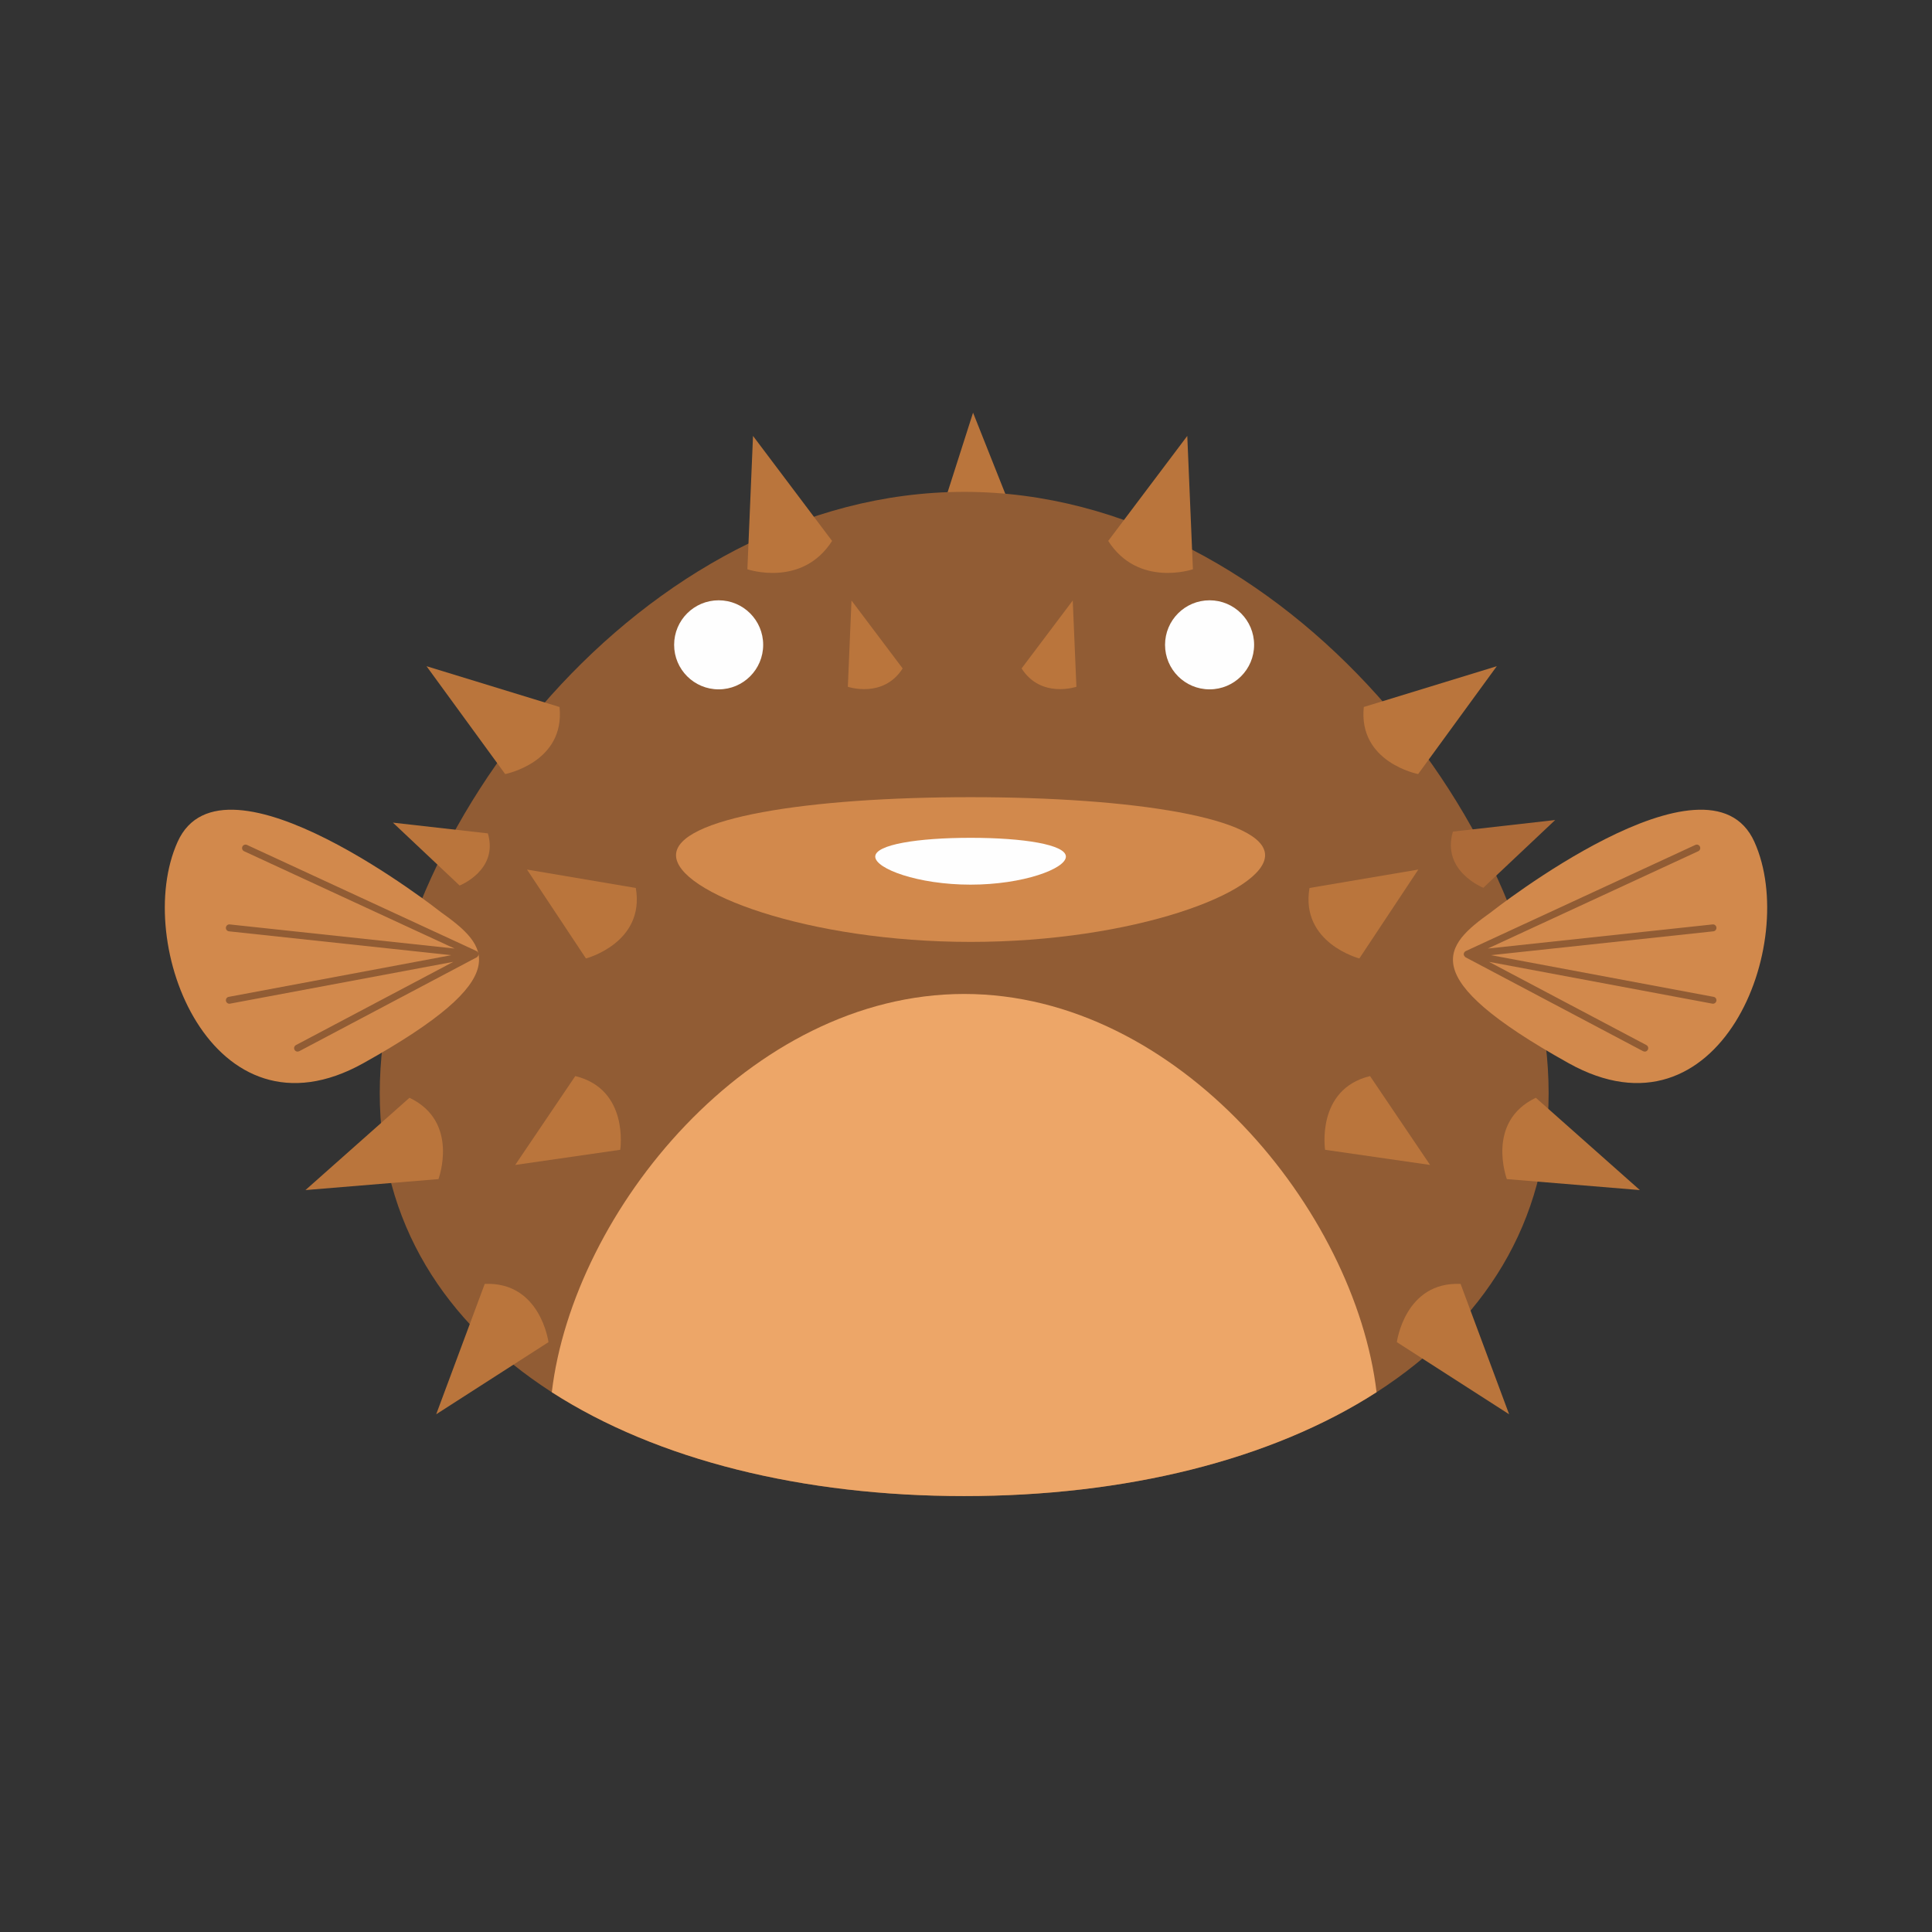
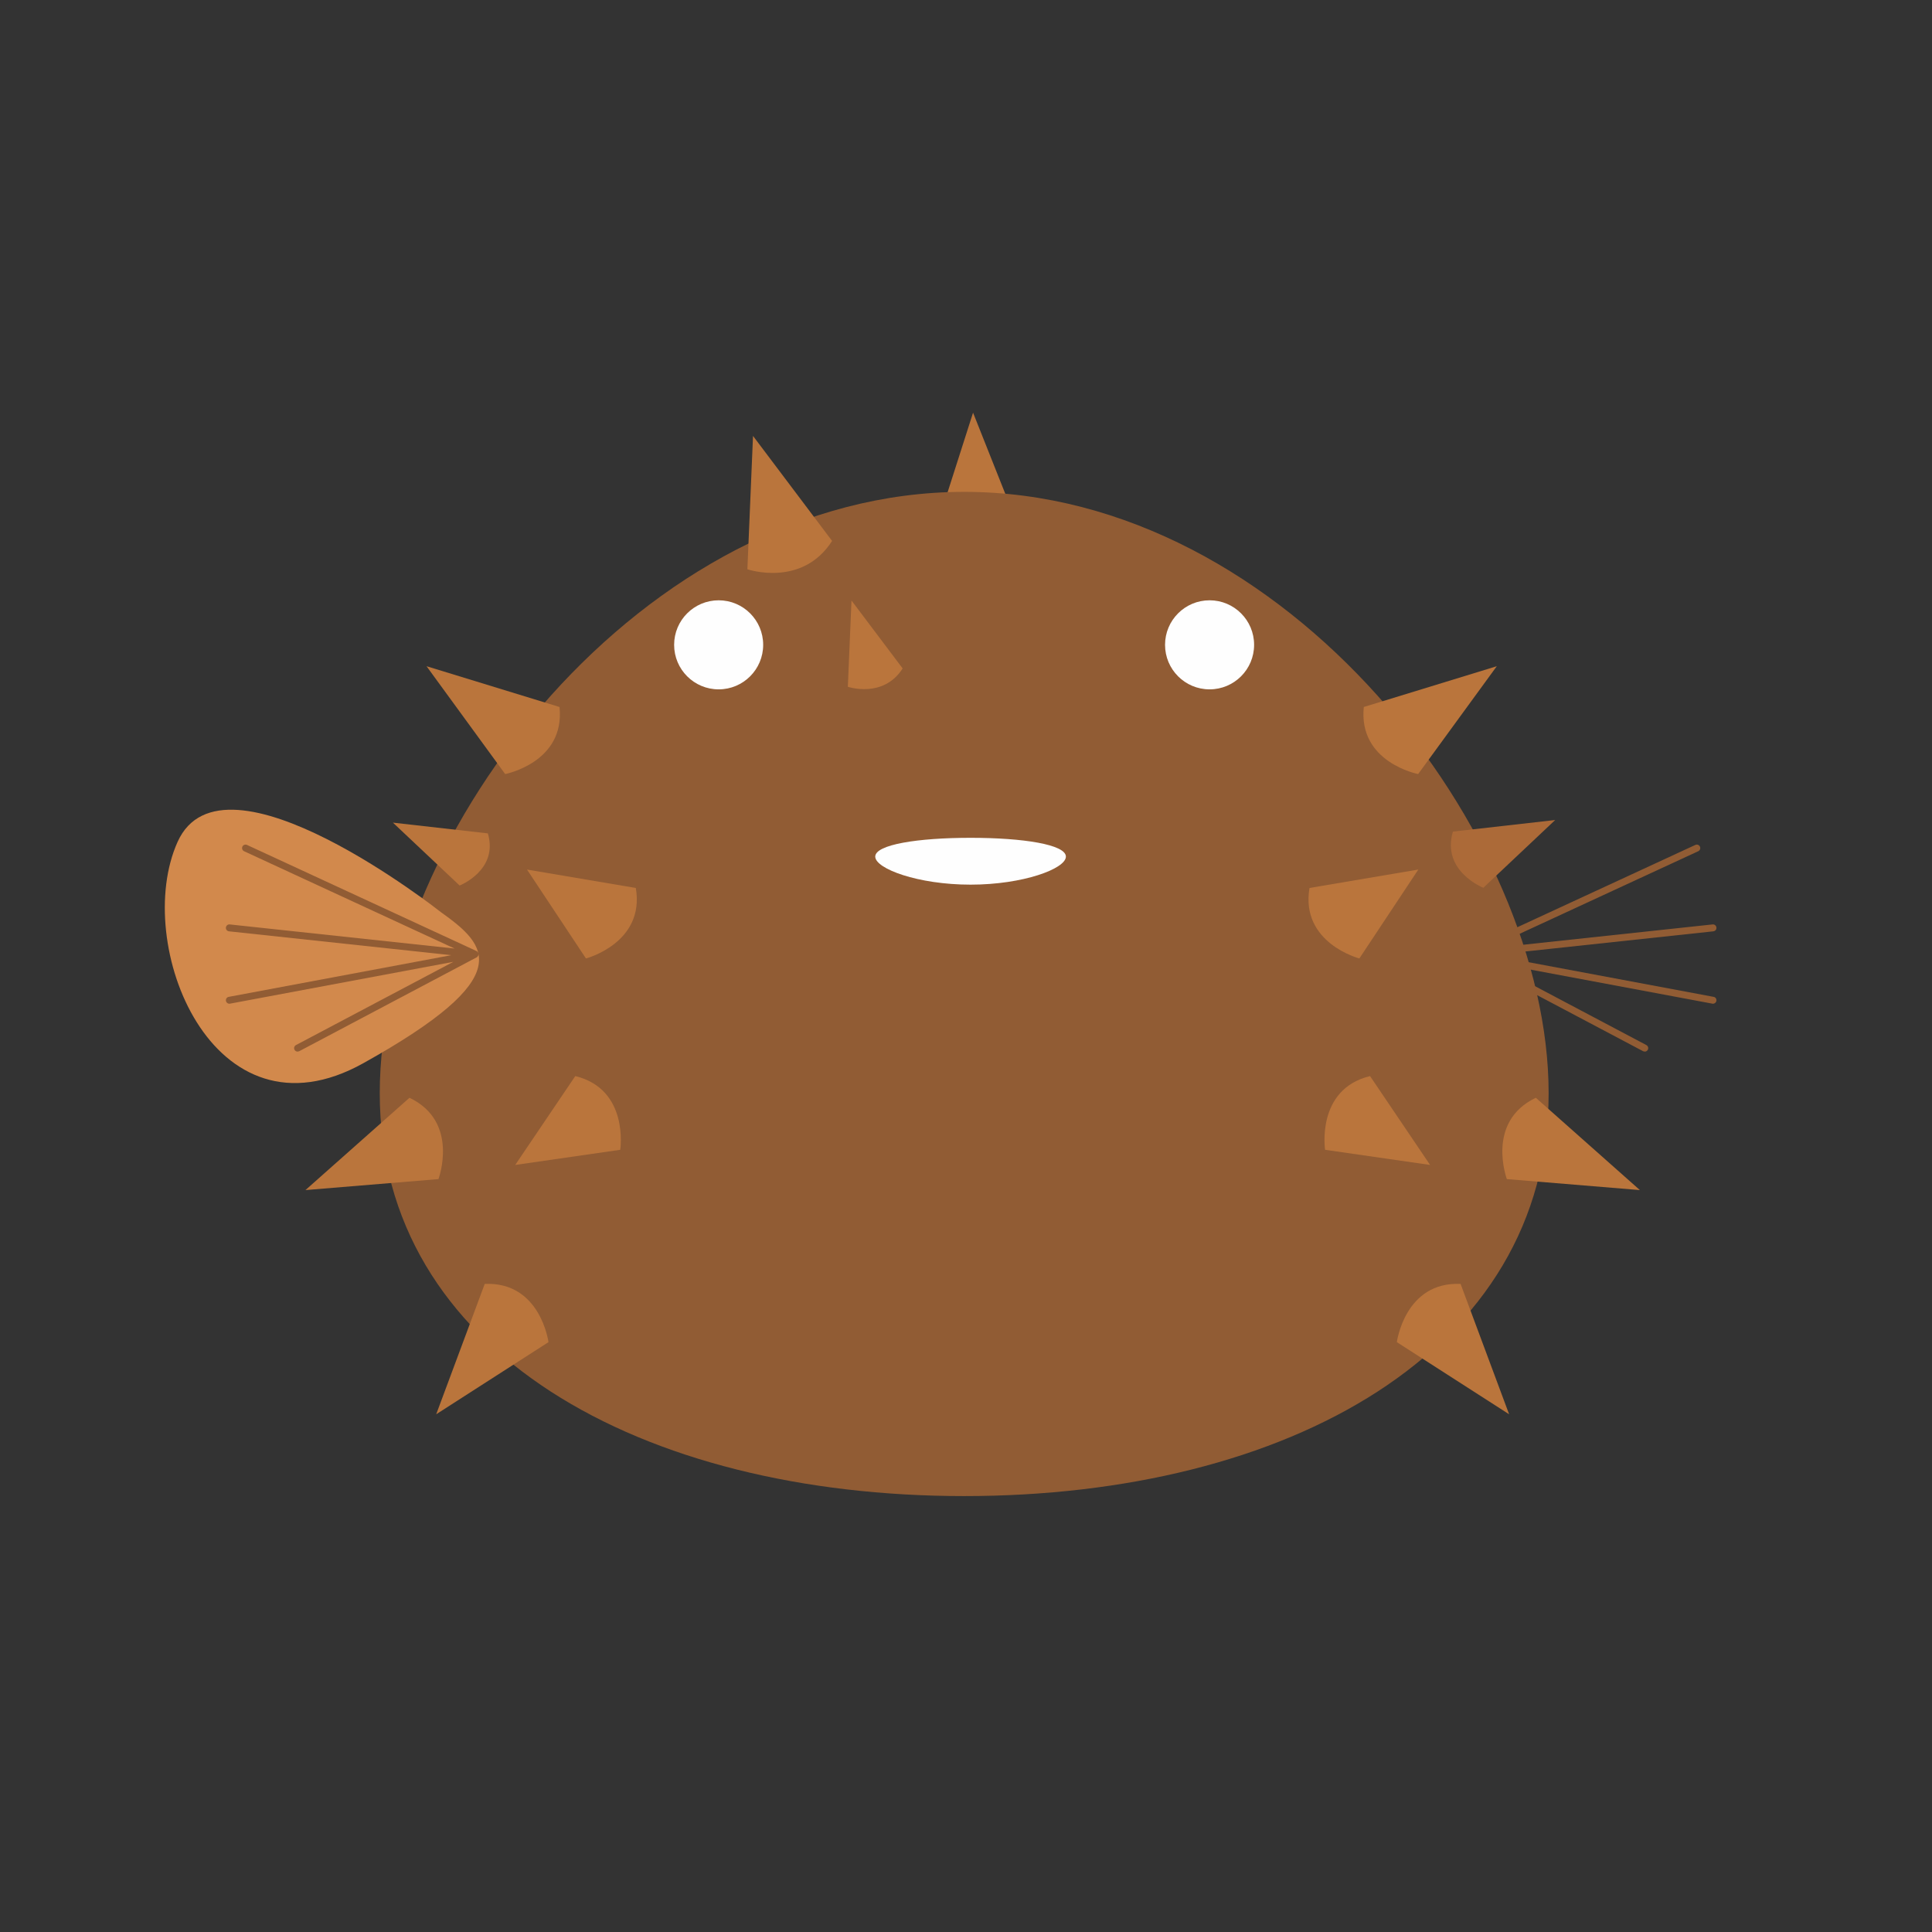
<svg xmlns="http://www.w3.org/2000/svg" xml:space="preserve" width="3.413in" height="3.413in" version="1.1" style="shape-rendering:geometricPrecision; text-rendering:geometricPrecision; image-rendering:optimizeQuality; fill-rule:evenodd; clip-rule:evenodd" viewBox="0 0 3413.33 3413.33">
  <rect x="0" y="0" width="3413.33" height="3413.33" fill="#333333" stroke="none" />
  <defs>
    <style type="text/css">
   
    .fil0 {fill:none}
    .fil5 {fill:#FEFEFE;fill-rule:nonzero}
    .fil3 {fill:#EDA668;fill-rule:nonzero}
    .fil4 {fill:#D2894C;fill-rule:nonzero}
    .fil1 {fill:#BA753C;fill-rule:nonzero}
    .fil6 {fill:#AC6A38;fill-rule:nonzero}
    .fil2 {fill:#915C34;fill-rule:nonzero}
   
  </style>
  </defs>
  <g id="Layer_x0020_1">
    <rect class="fil0" x="-0" y="-0" width="3413.33" height="3413.33" />
    <path class="fil1" d="M1804.87 944.88l-85.74 -215.79 -71.83 224.58c0,0 84.36,57.26 157.57,-8.79z" />
    <g id="_1548002384992">
      <path class="fil2" d="M2736.02 1931.46c0,456.99 -462.3,711.71 -1032.57,711.71 -570.24,0 -1032.53,-254.72 -1032.53,-711.71 0,-457.01 462.29,-1062.47 1032.53,-1062.47 570.26,0 1032.57,605.46 1032.57,1062.47z" />
-       <path class="fil3" d="M1703.48 1756.07c-378.97,0 -690.75,383.76 -728.58,703.6 186.76,120.13 444.21,183.5 728.56,183.5 284.36,0 541.83,-63.37 728.58,-183.5 -37.85,-319.85 -349.58,-703.6 -728.56,-703.6z" />
-       <path class="fil4" d="M2235.07 1510.96c0,-65.86 -232.96,-102.56 -520.32,-102.56 -287.4,0 -520.39,36.69 -520.39,102.56 0,65.89 232.99,153.13 520.39,153.13 287.36,0 520.32,-87.24 520.32,-153.13z" />
      <path class="fil5" d="M1883.14 1513.4c0,-21.32 -75.41,-33.21 -168.41,-33.21 -93.01,0 -168.4,11.89 -168.4,33.21 0,21.32 75.39,49.54 168.4,49.54 93,0 168.41,-28.22 168.41,-49.54z" />
      <path class="fil5" d="M1348.33 1139.24c0,43.46 -35.21,78.67 -78.65,78.67 -43.46,0 -78.67,-35.21 -78.67,-78.67 0,-43.46 35.21,-78.67 78.67,-78.67 43.44,0 78.65,35.21 78.65,78.67z" />
      <path class="fil5" d="M2215.67 1139.24c0,43.46 -35.22,78.67 -78.67,78.67 -43.44,0 -78.67,-35.21 -78.67,-78.67 0,-43.46 35.22,-78.67 78.67,-78.67 43.44,0 78.67,35.21 78.67,78.67z" />
      <path class="fil1" d="M2409.47 1249.06l234.96 -72.04 -138.93 190.54c0,0 -106.17,-20.44 -96.03,-118.5z" />
-       <path class="fil1" d="M1957.91 955.67l139.7 -185.5 9.94 235.58c0,0 -96.52,32.96 -149.64,-50.08z" />
      <path class="fil1" d="M1470.07 955.67l-139.69 -185.5 -9.94 235.58c0,0 96.5,32.96 149.64,-50.08z" />
-       <path class="fil1" d="M1804.87 1180.96l90.39 -120.03 6.46 152.43c0,0 -62.47,21.33 -96.85,-32.4z" />
      <path class="fil1" d="M1594.75 1180.96l-90.4 -120.03 -6.43 152.43c0,0 62.44,21.33 96.83,-32.4z" />
      <path class="fil6" d="M2566.91 1469.21l180.7 -20.46 -126.96 119.71c0,0 -74.44,-29.29 -53.74,-99.25z" />
      <path class="fil1" d="M2713.4 1939.47l183.83 163.08 -235.01 -19.4c0,0 -37.85,-101.28 51.18,-143.68z" />
      <path class="fil1" d="M2420.5 1901.15l106.11 157.01 -185.53 -26.78c0,0 -16.41,-106.88 79.41,-130.24z" />
      <path class="fil1" d="M2313.54 1568.82l192.26 -32.56 -104.18 157.07c0,0 -104.61,-27.28 -88.08,-124.51z" />
      <path class="fil1" d="M2580.46 2268.32l85.75 230.32 -198.37 -127.43c0,0 14.13,-107.21 112.63,-102.89z" />
      <path class="fil1" d="M723.46 1939.47l-183.81 163.08 234.99 -19.4c0,0 37.85,-101.28 -51.18,-143.68z" />
      <path class="fil1" d="M1016.36 1901.15l-106.11 157.01 185.53 -26.78c0,0 16.4,-106.88 -79.42,-130.24z" />
      <path class="fil1" d="M1123.32 1568.82l-192.26 -32.56 104.17 157.07c0,0 104.63,-27.28 88.1,-124.51z" />
      <path class="fil1" d="M856.4 2268.32l-85.75 230.32 198.39 -127.43c0,0 -14.13,-107.21 -112.64,-102.89z" />
      <path class="fil1" d="M988.54 1249.06l-234.97 -72.04 138.94 190.54c0,0 106.17,-20.44 96.03,-118.5z" />
      <path class="fil1" d="M861.93 1472.36l-167.74 -18.98 117.86 111.11c0,0 69.09,-27.19 49.87,-92.13z" />
-       <path class="fil4" d="M2634.2 1611.64c0,0 384.41,-303.9 465.32,-124.37 80.94,179.54 -61.54,539.74 -328.18,391.09 -275.02,-153.32 -219.36,-207.93 -137.14,-266.72z" />
      <path class="fil2" d="M3027.54 1761.18l-393.31 -73.65 392.82 -42.13c3.37,-0.37 5.8,-3.37 5.43,-6.74 -0.33,-3.39 -3.47,-5.85 -6.74,-5.46l-397.21 42.61 371.83 -171.93c3.07,-1.42 4.39,-5.07 3,-8.13 -1.44,-3.08 -5.07,-4.42 -8.15,-2.99l-405.63 187.53 -0.35 0.24 -0.5 0.33 -1.14 0.97 -0.44 0.64 -0.65 1.13 -0.14 0.24 -0.13 0.72 -0.15 1.1 0.08 1.15 0.06 0.69 0.13 0.17 1.92 2.82 0.46 0.36 0.56 0.43 313.7 165.94 2.86 0.69c2.21,0 4.33,-1.19 5.44,-3.28 1.57,-2.99 0.42,-6.68 -2.58,-8.28l-278 -147.03 394.57 73.87c3.21,0.63 6.5,-1.58 7.14,-4.92 0.63,-3.33 -1.57,-6.51 -4.87,-7.12z" />
      <path class="fil4" d="M779.11 1611.64c0,0 -384.39,-303.9 -465.31,-124.37 -80.94,179.54 61.56,539.74 328.18,391.09 275.01,-153.32 219.36,-207.93 137.13,-266.72z" />
      <path class="fil2" d="M404.08 1761.18l393.25 -73.65 -392.79 -42.13c-3.36,-0.37 -5.81,-3.37 -5.43,-6.74 0.35,-3.39 3.48,-5.85 6.74,-5.46l397.22 42.61 -371.86 -171.93c-3.06,-1.42 -4.39,-5.07 -2.98,-8.13 1.44,-3.08 5.07,-4.42 8.14,-2.99l405.64 187.53 0.33 0.24 0.5 0.33 1.15 0.97 0.43 0.64 0.67 1.13 0.12 0.24 0.11 0.72 0.18 1.1 -0.09 1.15 -0.06 0.69 -0.11 0.17 -1.93 2.82 -0.46 0.36 -0.56 0.43 -313.69 165.94 -2.85 0.69c-2.19,0 -4.35,-1.19 -5.43,-3.28 -1.6,-2.99 -0.43,-6.68 2.56,-8.28l278 -147.03 -394.56 73.87c-3.21,0.63 -6.52,-1.58 -7.14,-4.92 -0.62,-3.33 1.57,-6.51 4.91,-7.12z" />
    </g>
  </g>
</svg>